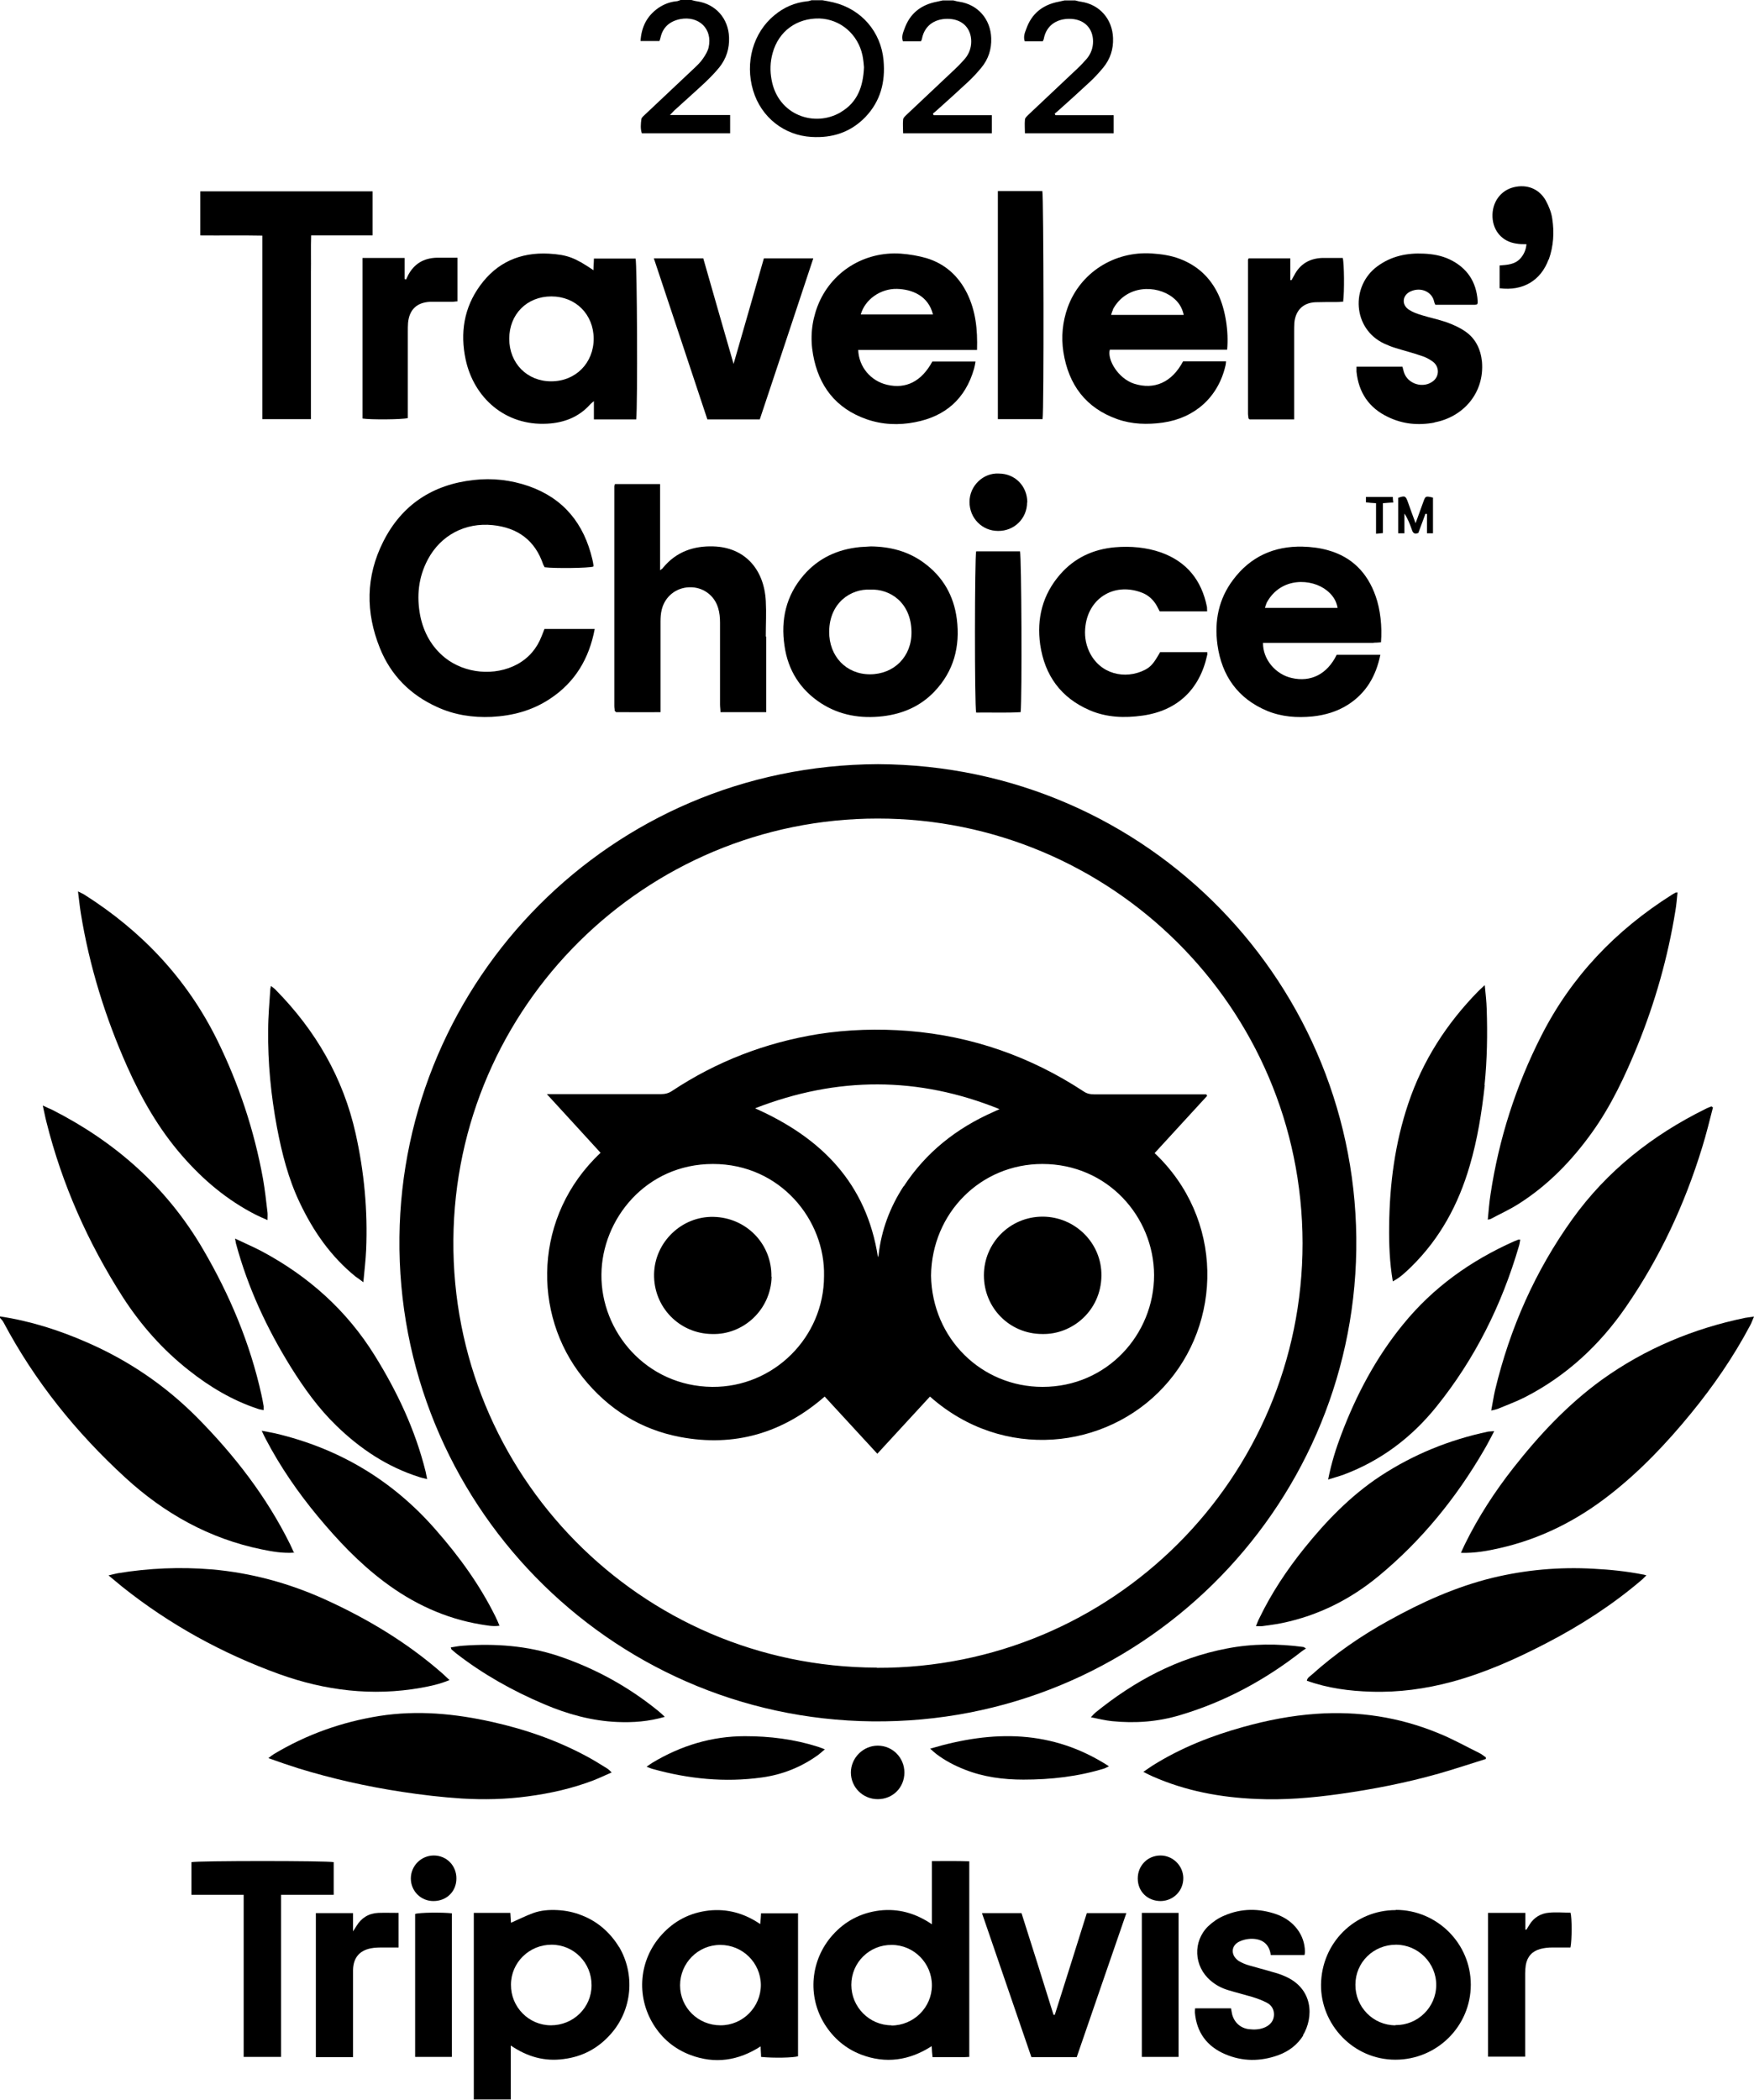
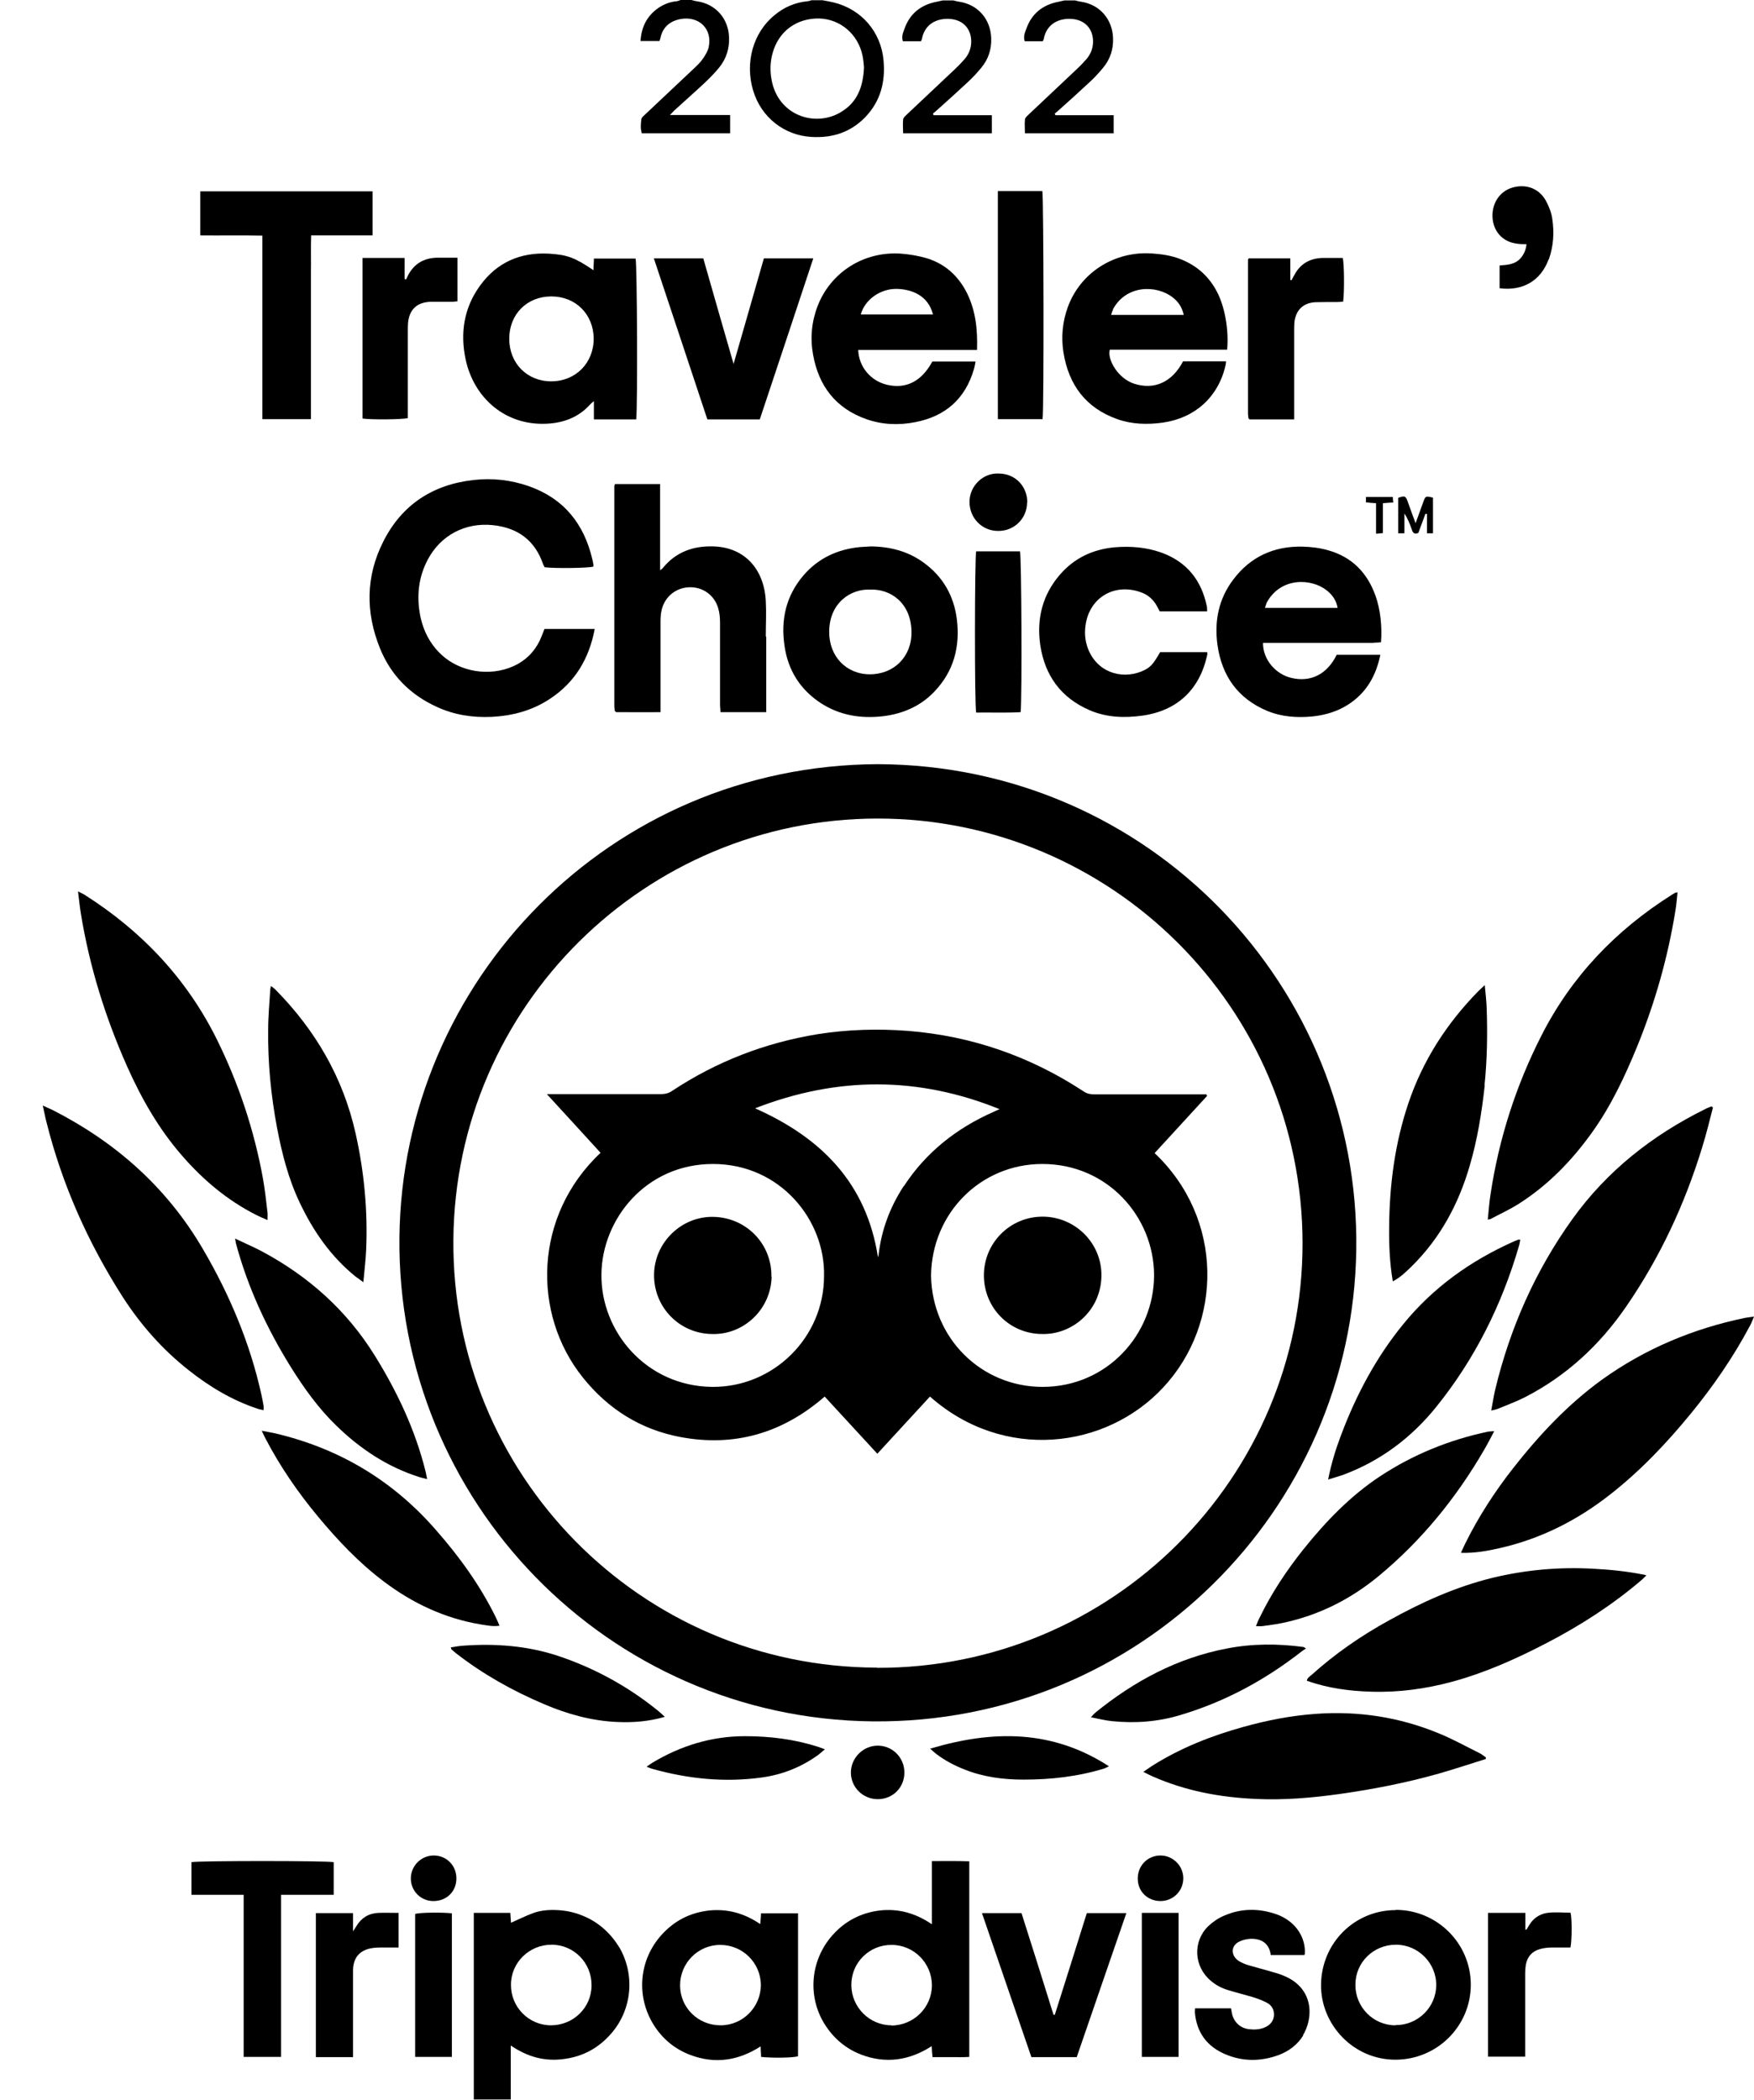
<svg xmlns="http://www.w3.org/2000/svg" id="Layer_2" data-name="Layer 2" width="81.63" height="97.68" viewBox="0 0 81.63 97.68">
  <defs>
    <style>
      .cls-1 {
        stroke-width: 0px;
      }
    </style>
  </defs>
  <g>
    <path class="cls-1" d="M41.12,2.81c-.12-1.34-1.04-2.39-2.34-2.7-.17-.04-.34-.07-.51-.1h-.5c-.07.02-.14.05-.21.05-.57.06-1.08.28-1.52.65-.99.81-1.38,2.2-.99,3.5.38,1.27,1.47,2.09,2.71,2.16.97.06,1.82-.21,2.51-.92.71-.74.94-1.64.85-2.63ZM39.13,5.22c-1.22.72-2.92.14-3.22-1.5-.08-.42-.07-.84.05-1.26.28-1.01,1.12-1.62,2.17-1.6.98.03,1.8.73,2.01,1.72.04.2.06.41.07.55-.04.91-.31,1.63-1.07,2.08Z" />
    <path class="cls-1" d="M46.16,5.34v.86h-4.13c0-.21-.02-.42,0-.63,0-.09.1-.17.17-.24.75-.71,1.51-1.42,2.26-2.13.16-.15.31-.31.45-.47.19-.23.29-.5.29-.8,0-.59-.38-1.01-1-1.05-.63-.04-1.16.26-1.29.91,0,.04-.03.08-.05.13h-.84c-.07-.21,0-.39.07-.57.25-.72.77-1.13,1.51-1.27.09-.02.18-.04.27-.06h.5c.09.02.18.05.27.06.87.13,1.46.81,1.49,1.69.02.52-.13.98-.46,1.38-.2.24-.41.47-.64.68-.47.44-.95.87-1.43,1.3-.06.06-.13.11-.18.15.01.04.01.05.02.06,0,0,.01.02.02.02.89,0,1.78,0,2.7,0Z" />
    <path class="cls-1" d="M51.83,5.34v.86h-4.13c0-.21-.02-.42,0-.63,0-.09.1-.17.17-.24.75-.71,1.51-1.42,2.26-2.13.16-.15.31-.31.45-.47.19-.23.29-.5.29-.8,0-.59-.38-1.01-1-1.05-.63-.04-1.16.26-1.29.91,0,.04-.03.08-.05.13h-.84c-.07-.21,0-.39.07-.57.25-.72.77-1.13,1.51-1.27.09-.02.18-.04.27-.06h.5c.09.02.18.05.27.06.87.13,1.46.81,1.49,1.69.02.52-.13.98-.46,1.38-.2.24-.41.47-.64.68-.47.44-.95.87-1.43,1.3-.06.06-.13.11-.18.15.01.04.01.05.02.06,0,0,.01.02.02.02.89,0,1.78,0,2.7,0Z" />
    <path class="cls-1" d="M33.98,5.35v.85h-4.11c-.07-.21-.05-.44-.02-.66.01-.08.12-.16.19-.23.75-.7,1.49-1.41,2.24-2.11.16-.15.32-.3.44-.48.11-.16.22-.34.26-.52.19-.85-.45-1.48-1.33-1.31-.48.1-.8.37-.91.86-.01.05-.03.1-.05.16h-.88c.04-.66.3-1.17.83-1.54.25-.17.53-.28.83-.31.07,0,.14-.04.2-.06h.5c.09.02.18.05.27.06.87.13,1.46.8,1.49,1.68.02.52-.13.99-.45,1.39-.21.26-.44.49-.68.72-.47.44-.95.86-1.43,1.3-.05.05-.09.1-.19.2h2.79Z" />
  </g>
  <g>
-     <path class="cls-1" d="M13.7,72.23c-.54.04-1.03-.05-1.52-.15-2.44-.5-4.53-1.67-6.35-3.34-2.29-2.1-4.21-4.48-5.67-7.23-.04-.08-.11-.14-.17-.21v-.06c1.41.21,2.76.64,4.06,1.21,1.93.84,3.64,2,5.13,3.5,1.73,1.75,3.22,3.67,4.32,5.89.06.13.12.26.19.41Z" />
    <path class="cls-1" d="M40.86,35.55c-12.49.05-22.14,10.1-22.27,22-.14,12.28,9.71,22.4,22.01,22.53,12.4.13,22.34-9.82,22.52-21.93.18-12.25-9.64-22.55-22.26-22.6ZM40.8,77.58c-11.03-.03-19.79-9.02-19.7-19.91.09-10.86,8.94-19.59,19.75-19.59,10.81,0,19.76,8.75,19.77,19.76,0,10.92-8.86,19.78-19.81,19.75Z" />
    <path class="cls-1" d="M27.68,29.25c-.26,1.39-.92,2.5-2.1,3.27-.82.54-1.73.78-2.7.83-.88.04-1.74-.09-2.54-.46-1.24-.56-2.15-1.47-2.66-2.74-.67-1.66-.66-3.33.15-4.94.86-1.72,2.3-2.67,4.22-2.88.87-.1,1.72,0,2.54.28,1.64.57,2.59,1.75,2.98,3.42.02.09.04.18.05.27,0,.02,0,.04-.01.06-.22.07-1.79.09-2.26.03-.02-.04-.05-.08-.07-.13-.38-1.12-1.18-1.71-2.35-1.83-1.28-.13-2.42.47-3.02,1.6-.44.83-.53,1.71-.35,2.63.16.77.53,1.44,1.15,1.94.93.74,2.32.87,3.37.3.54-.3.91-.74,1.13-1.31.04-.11.08-.21.13-.33h2.34Z" />
    <path class="cls-1" d="M81.63,61.25c-.08.18-.12.31-.19.43-.77,1.45-1.7,2.8-2.74,4.07-1.13,1.38-2.36,2.68-3.77,3.78-1.53,1.2-3.23,2.06-5.13,2.49-.57.13-1.16.24-1.81.22.07-.16.13-.28.19-.41.62-1.26,1.38-2.43,2.25-3.54,1.21-1.54,2.54-2.96,4.13-4.11,2.01-1.44,4.24-2.37,6.65-2.87.11-.02.22-.03.42-.06Z" />
    <path class="cls-1" d="M79.72,51.52c-.16.62-.31,1.24-.5,1.85-.81,2.65-1.97,5.14-3.55,7.43-1.22,1.77-2.76,3.2-4.68,4.19-.41.21-.85.37-1.28.55-.08.03-.17.05-.31.08.07-.35.11-.65.18-.95.69-2.88,1.87-5.55,3.6-7.96,1.61-2.24,3.72-3.9,6.19-5.12.09-.05.19-.08.28-.12.02.02.04.03.07.05Z" />
    <path class="cls-1" d="M12.27,65.6c-.1-.02-.19-.03-.27-.06-1.18-.39-2.24-1.02-3.21-1.79-1.22-.96-2.23-2.1-3.07-3.4-1.62-2.53-2.83-5.24-3.56-8.16-.06-.23-.1-.46-.17-.76.18.09.31.14.44.2,2.95,1.5,5.34,3.61,7.02,6.49,1.24,2.12,2.19,4.37,2.72,6.78.04.17.07.35.1.52,0,.05,0,.1,0,.19Z" />
    <path class="cls-1" d="M78.07,41.53c-.03.28-.05.57-.1.85-.35,2.16-.94,4.24-1.76,6.26-.58,1.42-1.23,2.81-2.13,4.06-.94,1.31-2.05,2.45-3.41,3.31-.41.26-.85.46-1.28.69-.03.02-.07.02-.15.04.04-.42.07-.81.13-1.19.39-2.58,1.18-5.04,2.36-7.36,1.4-2.76,3.46-4.91,6.07-6.56.06-.04.12-.07.19-.11.02,0,.04,0,.1,0Z" />
-     <path class="cls-1" d="M12.45,56.76c-.2-.09-.37-.16-.53-.24-1.34-.68-2.47-1.63-3.45-2.76-1.08-1.24-1.88-2.64-2.55-4.14-1.02-2.29-1.76-4.67-2.16-7.14-.05-.31-.08-.63-.13-1.01.12.06.21.1.28.14,2.67,1.69,4.77,3.9,6.18,6.74,1.02,2.06,1.74,4.23,2.15,6.49.09.52.15,1.05.21,1.57.01.1,0,.2,0,.34Z" />
+     <path class="cls-1" d="M12.45,56.76c-.2-.09-.37-.16-.53-.24-1.34-.68-2.47-1.63-3.45-2.76-1.08-1.24-1.88-2.64-2.55-4.14-1.02-2.29-1.76-4.67-2.16-7.14-.05-.31-.08-.63-.13-1.01.12.06.21.1.28.14,2.67,1.69,4.77,3.9,6.18,6.74,1.02,2.06,1.74,4.23,2.15,6.49.09.52.15,1.05.21,1.57.01.1,0,.2,0,.34" />
    <path class="cls-1" d="M76.62,73.29c-.1.09-.16.17-.24.23-1.34,1.14-2.81,2.09-4.37,2.9-1.42.74-2.89,1.4-4.44,1.82-1.23.33-2.48.5-3.75.46-1.02-.03-2.02-.16-3-.51.02-.14.14-.2.23-.28,1.09-.98,2.29-1.81,3.58-2.52,1.53-.85,3.12-1.57,4.84-1.99,1.54-.37,3.1-.51,4.69-.42.78.04,1.55.12,2.31.27.04,0,.07.02.16.04Z" />
-     <path class="cls-1" d="M20.92,78.16c-.46.19-.89.28-1.33.36-2.26.4-4.46.13-6.6-.64-2.65-.96-5.09-2.3-7.3-4.06-.2-.16-.39-.33-.64-.53.18-.04.31-.08.43-.1,1.45-.24,2.91-.3,4.37-.18,1.84.16,3.6.64,5.28,1.4,1.98.9,3.83,2.01,5.47,3.45.09.08.18.17.31.29Z" />
    <path class="cls-1" d="M35.66,29.62c0,1.05,0,2.09,0,3.14v.37h-2.13c0-.12-.02-.24-.02-.36,0-1.26,0-2.53,0-3.79,0-.24-.02-.48-.09-.7-.18-.6-.72-.98-1.34-.96-.62.02-1.13.43-1.28,1.03-.05.19-.06.39-.06.58,0,1.27,0,2.55,0,3.82v.38c-.71.01-1.4,0-2.07,0-.02-.03-.03-.03-.04-.04,0,0-.02-.02-.02-.02,0-.07-.02-.14-.02-.22,0-3.41,0-6.82,0-10.23,0-.03.02-.06.03-.1h2.1v4.01c.08-.06.12-.08.14-.12.61-.74,1.42-1.02,2.34-.99,1.44.04,2.36,1.04,2.44,2.54.03.55,0,1.1,0,1.65Z" />
    <path class="cls-1" d="M29.57,12.03h-1.93c0,.18-.02.34-.02.54-.86-.58-1.21-.72-2.08-.77-1.33-.07-2.42.41-3.2,1.49-.75,1.03-.93,2.2-.67,3.43.38,1.78,1.84,3.1,3.8,2.99.77-.04,1.46-.3,1.99-.89.04-.04.08-.08.18-.16v.85c.68,0,1.33,0,1.97,0,.07-.7.04-7.27-.03-7.48ZM25.65,17.74c-1.12,0-1.95-.84-1.95-1.98,0-1.14.82-1.97,1.96-1.97,1.13,0,1.96.83,1.97,1.96,0,1.14-.84,1.99-1.98,1.99Z" />
-     <path class="cls-1" d="M28.48,82.45c-.3.13-.57.26-.85.37-.99.38-2.01.61-3.07.75-1.02.14-2.05.16-3.07.1-.93-.06-1.86-.17-2.78-.31-1.64-.25-3.25-.61-4.84-1.1-.44-.14-.88-.29-1.38-.47.13-.1.19-.15.26-.19,1.52-.91,3.15-1.49,4.9-1.77,1.78-.28,3.53-.11,5.27.28,1.57.35,3.08.88,4.5,1.66.29.16.57.34.85.51.06.04.11.09.19.17Z" />
    <path class="cls-1" d="M69.15,81.74v.09c-.73.23-1.46.47-2.19.68-1.52.43-3.06.73-4.62.95-1.29.18-2.58.29-3.87.23-1.67-.07-3.29-.37-4.83-1.05-.13-.06-.26-.12-.43-.21.18-.12.31-.22.44-.3,1.31-.82,2.73-1.38,4.21-1.79,1.11-.31,2.24-.53,3.39-.61,1.96-.14,3.87.15,5.69.9.65.26,1.27.61,1.9.92.11.05.2.13.3.2Z" />
    <path class="cls-1" d="M57.11,16.27c.08-.85-.08-1.86-.41-2.57-.38-.8-.98-1.35-1.8-1.66-.42-.16-.86-.22-1.31-.25-1.74-.11-3.32.9-3.9,2.51-.24.67-.31,1.37-.2,2.08.24,1.52,1.04,2.6,2.51,3.12.68.24,1.4.26,2.12.16,1.48-.21,2.57-1.18,2.91-2.64.02-.07.02-.13.03-.21h-2c-.52.98-1.34,1.34-2.28,1.04-.74-.24-1.26-1.12-1.13-1.58h5.47ZM51.79,14.4c.62-1.16,2.03-1.15,2.78-.57.26.2.44.45.52.82h-3.38c.03-.1.05-.17.09-.24Z" />
    <path class="cls-1" d="M63.92,29.9c.12,0,.24-.01.35-.02.06-.72-.03-1.54-.25-2.15-.38-1.08-1.1-1.82-2.21-2.13-.38-.11-.79-.16-1.19-.17-1.33-.03-2.43.47-3.23,1.54-.68.9-.88,1.93-.73,3.03.2,1.44.95,2.5,2.31,3.07.68.28,1.39.33,2.11.26.59-.06,1.16-.23,1.66-.55.84-.54,1.3-1.33,1.5-2.32h-2.03c-.44.9-1.2,1.29-2.1,1.08-.75-.17-1.34-.87-1.33-1.63h.36c1.6,0,3.19,0,4.79,0ZM58.95,28.04c.66-1.22,2.11-1.13,2.8-.57.25.2.44.45.5.81h-3.38c.03-.09.05-.17.08-.24Z" />
    <path class="cls-1" d="M45.01,13.65c-.4-.81-1.03-1.38-1.89-1.64-.38-.11-.79-.18-1.19-.21-1.72-.12-3.27.86-3.88,2.44-.28.73-.35,1.49-.21,2.26.26,1.46,1.06,2.5,2.48,3,.74.26,1.51.29,2.27.14,1.41-.27,2.34-1.09,2.74-2.48.03-.11.05-.21.07-.34h-2.01c-.5.92-1.22,1.29-2.11,1.08-.76-.18-1.31-.83-1.34-1.62h5.53c.03-.95-.06-1.81-.46-2.63ZM40.06,14.63c.19-.69.91-1.21,1.69-1.19.69.02,1.45.31,1.67,1.19h-3.37Z" />
    <path class="cls-1" d="M44.53,28.8c-.14-1.09-.65-1.98-1.55-2.63-.73-.53-1.56-.74-2.45-.75-.17.01-.33.02-.5.03-1.04.1-1.94.51-2.63,1.31-.82.95-1.07,2.07-.89,3.28.16,1.14.73,2.04,1.69,2.67.88.57,1.86.73,2.89.61.92-.11,1.74-.46,2.39-1.14.91-.95,1.21-2.1,1.05-3.38ZM40.49,31.37c-1.11,0-1.91-.84-1.9-1.99.01-1.33,1-2,1.92-1.95.89-.04,1.89.58,1.91,1.96.02,1.15-.81,1.98-1.94,1.98Z" />
    <path class="cls-1" d="M43.37,86.58v2.94c-.78-.53-1.58-.74-2.44-.64-.87.11-1.6.49-2.18,1.14-1.03,1.15-1.19,2.84-.37,4.15.41.65.97,1.13,1.69,1.41,1.15.44,2.25.28,3.29-.39.01.2.02.35.04.51.31,0,.59,0,.86,0,.29,0,.57.01.85-.01v-9.1c-.58-.02-1.14-.01-1.73-.01ZM41.49,94.22c-1.03,0-1.87-.85-1.87-1.88,0-1.04.84-1.87,1.88-1.86,1.03,0,1.87.85,1.87,1.88,0,1.03-.85,1.87-1.89,1.87Z" />
    <path class="cls-1" d="M28.81,90.58c-.2-.33-.44-.62-.74-.88-.29-.25-.62-.45-.98-.59-.37-.15-.75-.23-1.15-.25-.39-.02-.77.01-1.13.14-.35.13-.69.3-1.03.45-.01-.16-.02-.31-.03-.46h-1.7v8.68h1.72v-2.51c.78.53,1.58.75,2.46.63.88-.11,1.61-.5,2.2-1.17.99-1.12,1.14-2.76.38-4.05ZM25.64,94.22c-1.03,0-1.87-.85-1.86-1.89,0-1.03.85-1.86,1.89-1.86,1.04,0,1.87.85,1.86,1.89,0,1.04-.85,1.86-1.89,1.86Z" />
    <path class="cls-1" d="M17.34,8.9v2.05h-2.86c-.02.6,0,1.16-.01,1.73,0,.57,0,1.14,0,1.71v5.11h-2.26v-8.54c-.98-.02-1.92,0-2.89-.01v-2.05h8.02Z" />
    <path class="cls-1" d="M56.18,30.33c0,.06.02.11,0,.15-.35,1.6-1.39,2.58-3,2.81-.85.12-1.68.09-2.47-.25-1.34-.58-2.09-1.62-2.3-3.05-.17-1.22.11-2.33.93-3.27.67-.77,1.54-1.17,2.55-1.26.73-.06,1.45,0,2.14.24,1.2.43,1.89,1.29,2.14,2.53.01.06,0,.12.01.21h-2.21c-.04-.08-.08-.16-.13-.25-.15-.27-.37-.48-.65-.6-1.28-.52-2.49.19-2.67,1.5-.06.42-.01.83.17,1.22.5,1.07,1.68,1.31,2.58.86.29-.15.42-.3.72-.83h2.17Z" />
    <path class="cls-1" d="M17.04,58.15c-.02.47-.08.95-.13,1.5-.16-.12-.26-.19-.36-.26-1.15-.93-1.97-2.11-2.6-3.44-.53-1.11-.83-2.29-1.06-3.5-.28-1.5-.43-3.01-.41-4.54,0-.63.06-1.26.1-1.89,0-.04.02-.08.03-.15.09.07.17.12.23.19,1.85,1.88,3.13,4.08,3.71,6.67.4,1.79.57,3.6.49,5.43Z" />
    <path class="cls-1" d="M23.25,75.63c-.32.05-.61-.02-.88-.06-1.67-.28-3.16-.98-4.5-1.99-1.17-.88-2.16-1.93-3.09-3.05-.92-1.11-1.74-2.3-2.41-3.58-.06-.11-.11-.22-.19-.39.25.05.44.08.62.12,2.98.7,5.48,2.19,7.49,4.5,1.08,1.23,2.03,2.54,2.76,4.01.07.14.13.28.2.45Z" />
    <path class="cls-1" d="M69.54,66.58c-.17.32-.31.6-.47.87-1.3,2.24-2.92,4.23-4.92,5.88-1.31,1.08-2.79,1.82-4.45,2.17-.31.07-.63.1-.95.15-.08.01-.16,0-.3,0,.06-.14.1-.26.16-.37.56-1.16,1.27-2.23,2.08-3.24,1.03-1.28,2.17-2.46,3.55-3.37,1.54-1.01,3.22-1.69,5.02-2.07.07-.01.14-.01.28-.02Z" />
    <path class="cls-1" d="M19.88,68.81c-.15-.04-.27-.06-.38-.1-1.48-.47-2.74-1.31-3.84-2.38-.84-.81-1.51-1.75-2.13-2.74-1.11-1.79-1.99-3.68-2.54-5.71-.02-.06-.02-.12-.05-.26.46.22.86.39,1.24.59,2.17,1.16,3.95,2.74,5.26,4.85,1.05,1.69,1.89,3.47,2.37,5.41.02.1.04.2.07.35Z" />
    <path class="cls-1" d="M70.75,57.68c-.02.1-.03.2-.06.29-.8,2.74-2.05,5.25-3.84,7.47-1.15,1.43-2.58,2.51-4.31,3.16-.22.08-.45.14-.73.23.15-.76.36-1.43.61-2.09.7-1.85,1.62-3.59,2.88-5.13,1.39-1.71,3.14-2.96,5.16-3.86.07-.03.13-.05.2-.08.02,0,.04,0,.09,0Z" />
    <path class="cls-1" d="M69.1,50.48c-.14,1.27-.34,2.53-.7,3.75-.52,1.79-1.38,3.39-2.73,4.71-.25.24-.5.49-.85.67-.15-.88-.18-1.73-.17-2.58.02-1.94.27-3.85.89-5.69.67-2,1.79-3.73,3.26-5.23.08-.08.16-.15.3-.28.04.42.08.76.09,1.11.04,1.18.02,2.36-.1,3.54Z" />
    <path class="cls-1" d="M35.42,89c-.01.17-.02.32-.04.51-.75-.51-1.54-.72-2.39-.63-.87.1-1.6.47-2.19,1.12-1.06,1.16-1.21,2.85-.39,4.18.41.66.98,1.14,1.72,1.42,1.14.43,2.23.27,3.27-.4,0,.19.02.33.02.49.57.06,1.51.04,1.72-.03v-6.65h-1.71ZM33.53,94.22c-1.04,0-1.88-.82-1.88-1.86,0-1.03.83-1.88,1.87-1.88,1.04,0,1.88.83,1.89,1.86,0,1.03-.84,1.88-1.87,1.88Z" />
-     <path class="cls-1" d="M66.75,19.66c-.75.14-1.47.07-2.15-.26-.89-.42-1.37-1.14-1.47-2.11,0-.07,0-.14,0-.23h2.14c.02.08.04.16.06.23.16.58.92.81,1.38.43.28-.23.28-.66-.02-.89-.16-.12-.35-.22-.55-.28-.4-.14-.81-.24-1.22-.37-.17-.05-.33-.12-.49-.19-1.49-.69-1.58-2.68-.33-3.6.65-.48,1.39-.63,2.17-.59.42.02.82.09,1.2.27.81.39,1.24,1.04,1.3,1.93,0,.03,0,.06,0,.09,0,.02-.01.04-.03.07-.03,0-.07.02-.11.02-.61,0-1.22,0-1.83,0-.03-.06-.05-.11-.06-.16-.09-.43-.6-.69-1.1-.46-.39.18-.42.64-.05.86.17.11.37.18.57.24.39.12.78.2,1.16.33.3.11.6.24.86.42.49.33.73.83.79,1.42.12,1.45-.87,2.57-2.21,2.82Z" />
    <path class="cls-1" d="M37.85,12.02c-.83,2.51-1.66,5-2.49,7.49h-2.44c-.83-2.49-1.65-4.98-2.49-7.49h2.3c.46,1.62.93,3.24,1.41,4.91.48-1.67.95-3.29,1.41-4.91h2.3Z" />
    <path class="cls-1" d="M64.96,88.86c-1.93,0-3.46,1.54-3.48,3.47-.02,1.84,1.49,3.49,3.46,3.49,1.94,0,3.51-1.56,3.51-3.49,0-1.92-1.57-3.48-3.49-3.48ZM64.94,94.22c-1.03,0-1.87-.85-1.86-1.89,0-1.04.84-1.86,1.89-1.86,1.03,0,1.88.86,1.87,1.88,0,1.03-.86,1.87-1.89,1.86Z" />
    <path class="cls-1" d="M15.53,86.63v1.52h-2.45v7.54h-1.74v-7.54h-2.43v-1.52c.26-.07,6.35-.07,6.62,0Z" />
    <path class="cls-1" d="M60.66,94.68c-.28.45-.68.75-1.17.93-.83.3-1.67.3-2.48-.05-.84-.36-1.32-1.01-1.4-1.93,0-.06,0-.12.01-.2h1.67c.02.09.03.18.05.27.1.39.39.65.78.7.26.03.52.02.76-.09.24-.11.4-.3.41-.57.01-.26-.12-.47-.35-.58-.21-.11-.44-.19-.66-.26-.37-.11-.74-.2-1.1-.31-.31-.09-.6-.24-.84-.45-.78-.66-.84-1.82-.11-2.53.21-.2.47-.38.74-.49.8-.35,1.63-.35,2.45-.06.8.29,1.3.96,1.31,1.72,0,.05,0,.1-.02.17h-1.57c-.06-.46-.33-.71-.77-.75-.22-.02-.46.02-.66.11-.43.18-.45.65-.07.91.14.09.31.16.48.21.37.11.74.2,1.1.31.19.05.38.11.56.19,1.35.57,1.37,1.92.85,2.77Z" />
    <path class="cls-1" d="M48.52,19.5h-2.08v-10.61h2.07c.06.23.08,10.25.01,10.61Z" />
    <path class="cls-1" d="M52.42,89c-.78,2.25-1.54,4.47-2.31,6.7h-2.11c-.76-2.22-1.53-4.45-2.3-6.7h1.84c.5,1.57,1,3.15,1.49,4.73.02,0,.04,0,.06,0,.5-1.57.99-3.14,1.49-4.73h1.84Z" />
    <path class="cls-1" d="M62.53,14.03c-.08,0-.17.02-.26.02-.35,0-.71,0-1.06.01-.57.03-.91.38-.97.94-.01.15-.01.31-.01.47,0,1.22,0,2.44,0,3.67v.37h-2.08s-.02-.02-.03-.03c0,0-.02-.02-.02-.02,0-.07-.02-.14-.02-.22,0-2.38,0-4.76,0-7.15,0-.02.02-.04.03-.07h1.94v1.01s.04,0,.06,0c.04-.07.07-.14.11-.2.27-.54.72-.81,1.32-.83.32,0,.64,0,.95,0,.07.24.08,1.6.02,2.02Z" />
    <path class="cls-1" d="M21.29,12.01v2.01c-.08,0-.16.02-.24.02-.34,0-.68,0-1.03,0-.62.03-.97.36-1.03.98-.01.13-.01.27-.01.4,0,1.23,0,2.47,0,3.7v.33c-.25.07-1.75.08-2.11.02v-7.47h1.96v.98s.04.01.07.02c.03-.07.07-.14.1-.21.28-.52.72-.78,1.31-.8.32,0,.64,0,.98,0Z" />
    <path class="cls-1" d="M60.78,76.69c-.07.05-.13.08-.18.12-1.71,1.34-3.59,2.36-5.68,2.98-1.03.31-2.09.39-3.17.28-.31-.03-.62-.11-.98-.18.09-.1.14-.16.2-.21,1.81-1.47,3.82-2.55,6.13-2.99,1.18-.23,2.37-.23,3.56-.07.02,0,.03.02.12.07Z" />
    <path class="cls-1" d="M30.94,79.87c-.76.22-1.48.27-2.2.24-1.19-.05-2.32-.36-3.42-.83-1.46-.62-2.84-1.39-4.1-2.37-.07-.06-.14-.12-.21-.18-.01-.01-.01-.04-.03-.09.2-.03.38-.07.57-.08,1.5-.11,2.98,0,4.41.47,1.71.57,3.28,1.43,4.68,2.57.09.07.17.15.3.27Z" />
    <path class="cls-1" d="M47.51,33.13c-.69.04-1.39.01-2.08.02-.08-.32-.07-7.26,0-7.5h2.04c.07.22.1,6.82.03,7.48Z" />
    <path class="cls-1" d="M73.08,90.6c-.27,0-.55,0-.82,0-.2,0-.4.02-.58.07-.37.1-.6.35-.67.74-.02.13-.03.27-.03.4,0,1.17,0,2.34,0,3.51v.36h-1.73v-6.69h1.74v.78s.03,0,.05,0c.05-.08.09-.15.14-.23.21-.34.53-.53.92-.56.33-.03.66,0,.99,0,.07.23.07,1.25,0,1.61Z" />
    <path class="cls-1" d="M18.55,88.99v1.61c-.23,0-.46,0-.68,0-.21,0-.42,0-.62.04-.54.11-.81.46-.82,1.01,0,.72,0,1.45,0,2.17v1.88c-.3,0-.58,0-.87,0-.28,0-.56,0-.86,0v-6.7h1.73v.85c.08-.12.12-.19.16-.25.23-.38.57-.59,1.02-.61.31-.01.62,0,.94,0Z" />
    <rect class="cls-1" x="53.14" y="88.99" width="1.71" height="6.7" />
    <path class="cls-1" d="M21.03,89.01v6.68h-1.71v-6.65c.21-.07,1.25-.08,1.71-.03Z" />
    <path class="cls-1" d="M38.39,81.38c-.13.11-.22.19-.31.26-.79.57-1.67.92-2.62,1.05-1.72.24-3.42.07-5.1-.4-.08-.02-.15-.06-.27-.1.12-.08.2-.14.28-.19,1.32-.79,2.75-1.23,4.3-1.23,1.16,0,2.29.14,3.39.49.09.03.19.07.33.12Z" />
    <path class="cls-1" d="M51.61,82.17c-.09.04-.15.08-.21.1-1.23.38-2.49.52-3.77.52-.94,0-1.86-.12-2.74-.47-.46-.18-.9-.41-1.3-.71-.09-.07-.17-.14-.3-.26,2.92-.87,5.68-.89,8.32.82Z" />
    <path class="cls-1" d="M72.07,12.07c-.36.98-1.19,1.48-2.28,1.34v-1.06c.36-.03.71-.04.97-.33.16-.18.26-.4.28-.66-.16,0-.32,0-.48-.03-.64-.09-1.07-.58-1.1-1.23-.03-.68.37-1.24.99-1.39.61-.15,1.18.07,1.49.62.14.26.26.55.3.84.1.64.06,1.28-.16,1.9Z" />
    <path class="cls-1" d="M47.8,23.37c0,.75-.6,1.34-1.35,1.33-.75,0-1.33-.6-1.33-1.35,0-.75.64-1.36,1.36-1.32.76,0,1.33.58,1.33,1.35Z" />
    <path class="cls-1" d="M42.09,82.46c0,.7-.54,1.24-1.24,1.24-.69,0-1.25-.55-1.25-1.24,0-.68.57-1.25,1.25-1.25.69,0,1.24.56,1.24,1.25Z" />
    <path class="cls-1" d="M21.24,87.39c0,.61-.46,1.05-1.07,1.05-.59,0-1.05-.47-1.05-1.05,0-.59.48-1.07,1.07-1.07.59,0,1.06.47,1.05,1.08Z" />
    <path class="cls-1" d="M55.07,87.36c.01.59-.45,1.07-1.05,1.08-.61,0-1.07-.44-1.07-1.05,0-.6.46-1.07,1.06-1.07.57,0,1.05.47,1.06,1.04Z" />
    <path class="cls-1" d="M66.69,23.15v1.66h-.28v-.9s-.05,0-.07-.01c-.11.29-.22.59-.33.89-.15.07-.25.03-.3-.14-.09-.26-.19-.52-.35-.76v.92h-.29v-1.65c.31-.11.35-.09.45.19.11.31.22.62.36.99.14-.38.25-.69.36-.99.1-.28.11-.28.45-.2Z" />
    <path class="cls-1" d="M64.84,23.38c-.16,0-.31.02-.48.03v1.39c-.11.01-.19.02-.32.03v-1.42c-.18-.01-.32-.02-.47-.04v-.25h1.25c0,.09.01.15.02.25Z" />
    <path class="cls-1" d="M53.73,53.65c.82-.89,1.63-1.78,2.45-2.67-.01-.02-.03-.04-.04-.07h-.34c-1.63,0-3.26,0-4.89,0-.17,0-.32-.03-.47-.13-2.48-1.63-5.2-2.58-8.16-2.82-1.41-.11-2.82-.07-4.22.15-2.45.4-4.71,1.27-6.78,2.64-.16.11-.33.15-.52.15-1.64,0-3.28,0-4.92,0-.11,0-.22,0-.39,0,.87.95,1.69,1.84,2.5,2.73-3.12,2.93-3.2,7.5-.82,10.46,1.17,1.46,2.68,2.41,4.52,2.76,2.53.48,4.78-.18,6.73-1.88.83.9,1.63,1.77,2.45,2.66.83-.9,1.64-1.78,2.45-2.66,3.42,3.03,8.2,2.45,10.87-.44,2.75-2.96,2.83-7.84-.44-10.91ZM38.35,59.36c0,2.85-2.34,5.18-5.2,5.16-3.08-.03-5.19-2.58-5.16-5.23.02-2.56,2.06-5.14,5.19-5.14,3.15,0,5.23,2.63,5.17,5.21ZM42.05,55.19c-.63.97-1.03,2.03-1.16,3.18,0,.03-.02.06-.03.12-.53-3.44-2.63-5.56-5.72-6.93,3.83-1.49,7.6-1.49,11.38.04-.1.04-.2.09-.29.13-1.72.76-3.14,1.88-4.17,3.46ZM48.52,64.52c-2.83,0-5.14-2.24-5.19-5.18.04-2.92,2.32-5.19,5.18-5.19,3.04,0,5.19,2.46,5.2,5.17,0,2.76-2.19,5.2-5.19,5.2Z" />
    <path class="cls-1" d="M35.91,59.39c-.03,1.54-1.32,2.72-2.78,2.67-1.52-.02-2.72-1.26-2.69-2.79.03-1.48,1.28-2.69,2.76-2.66,1.53.03,2.73,1.26,2.7,2.79Z" />
    <path class="cls-1" d="M51.26,59.35c-.02,1.62-1.35,2.74-2.75,2.71-1.52,0-2.72-1.21-2.72-2.73,0-1.51,1.22-2.73,2.73-2.73s2.76,1.23,2.74,2.75Z" />
  </g>
</svg>